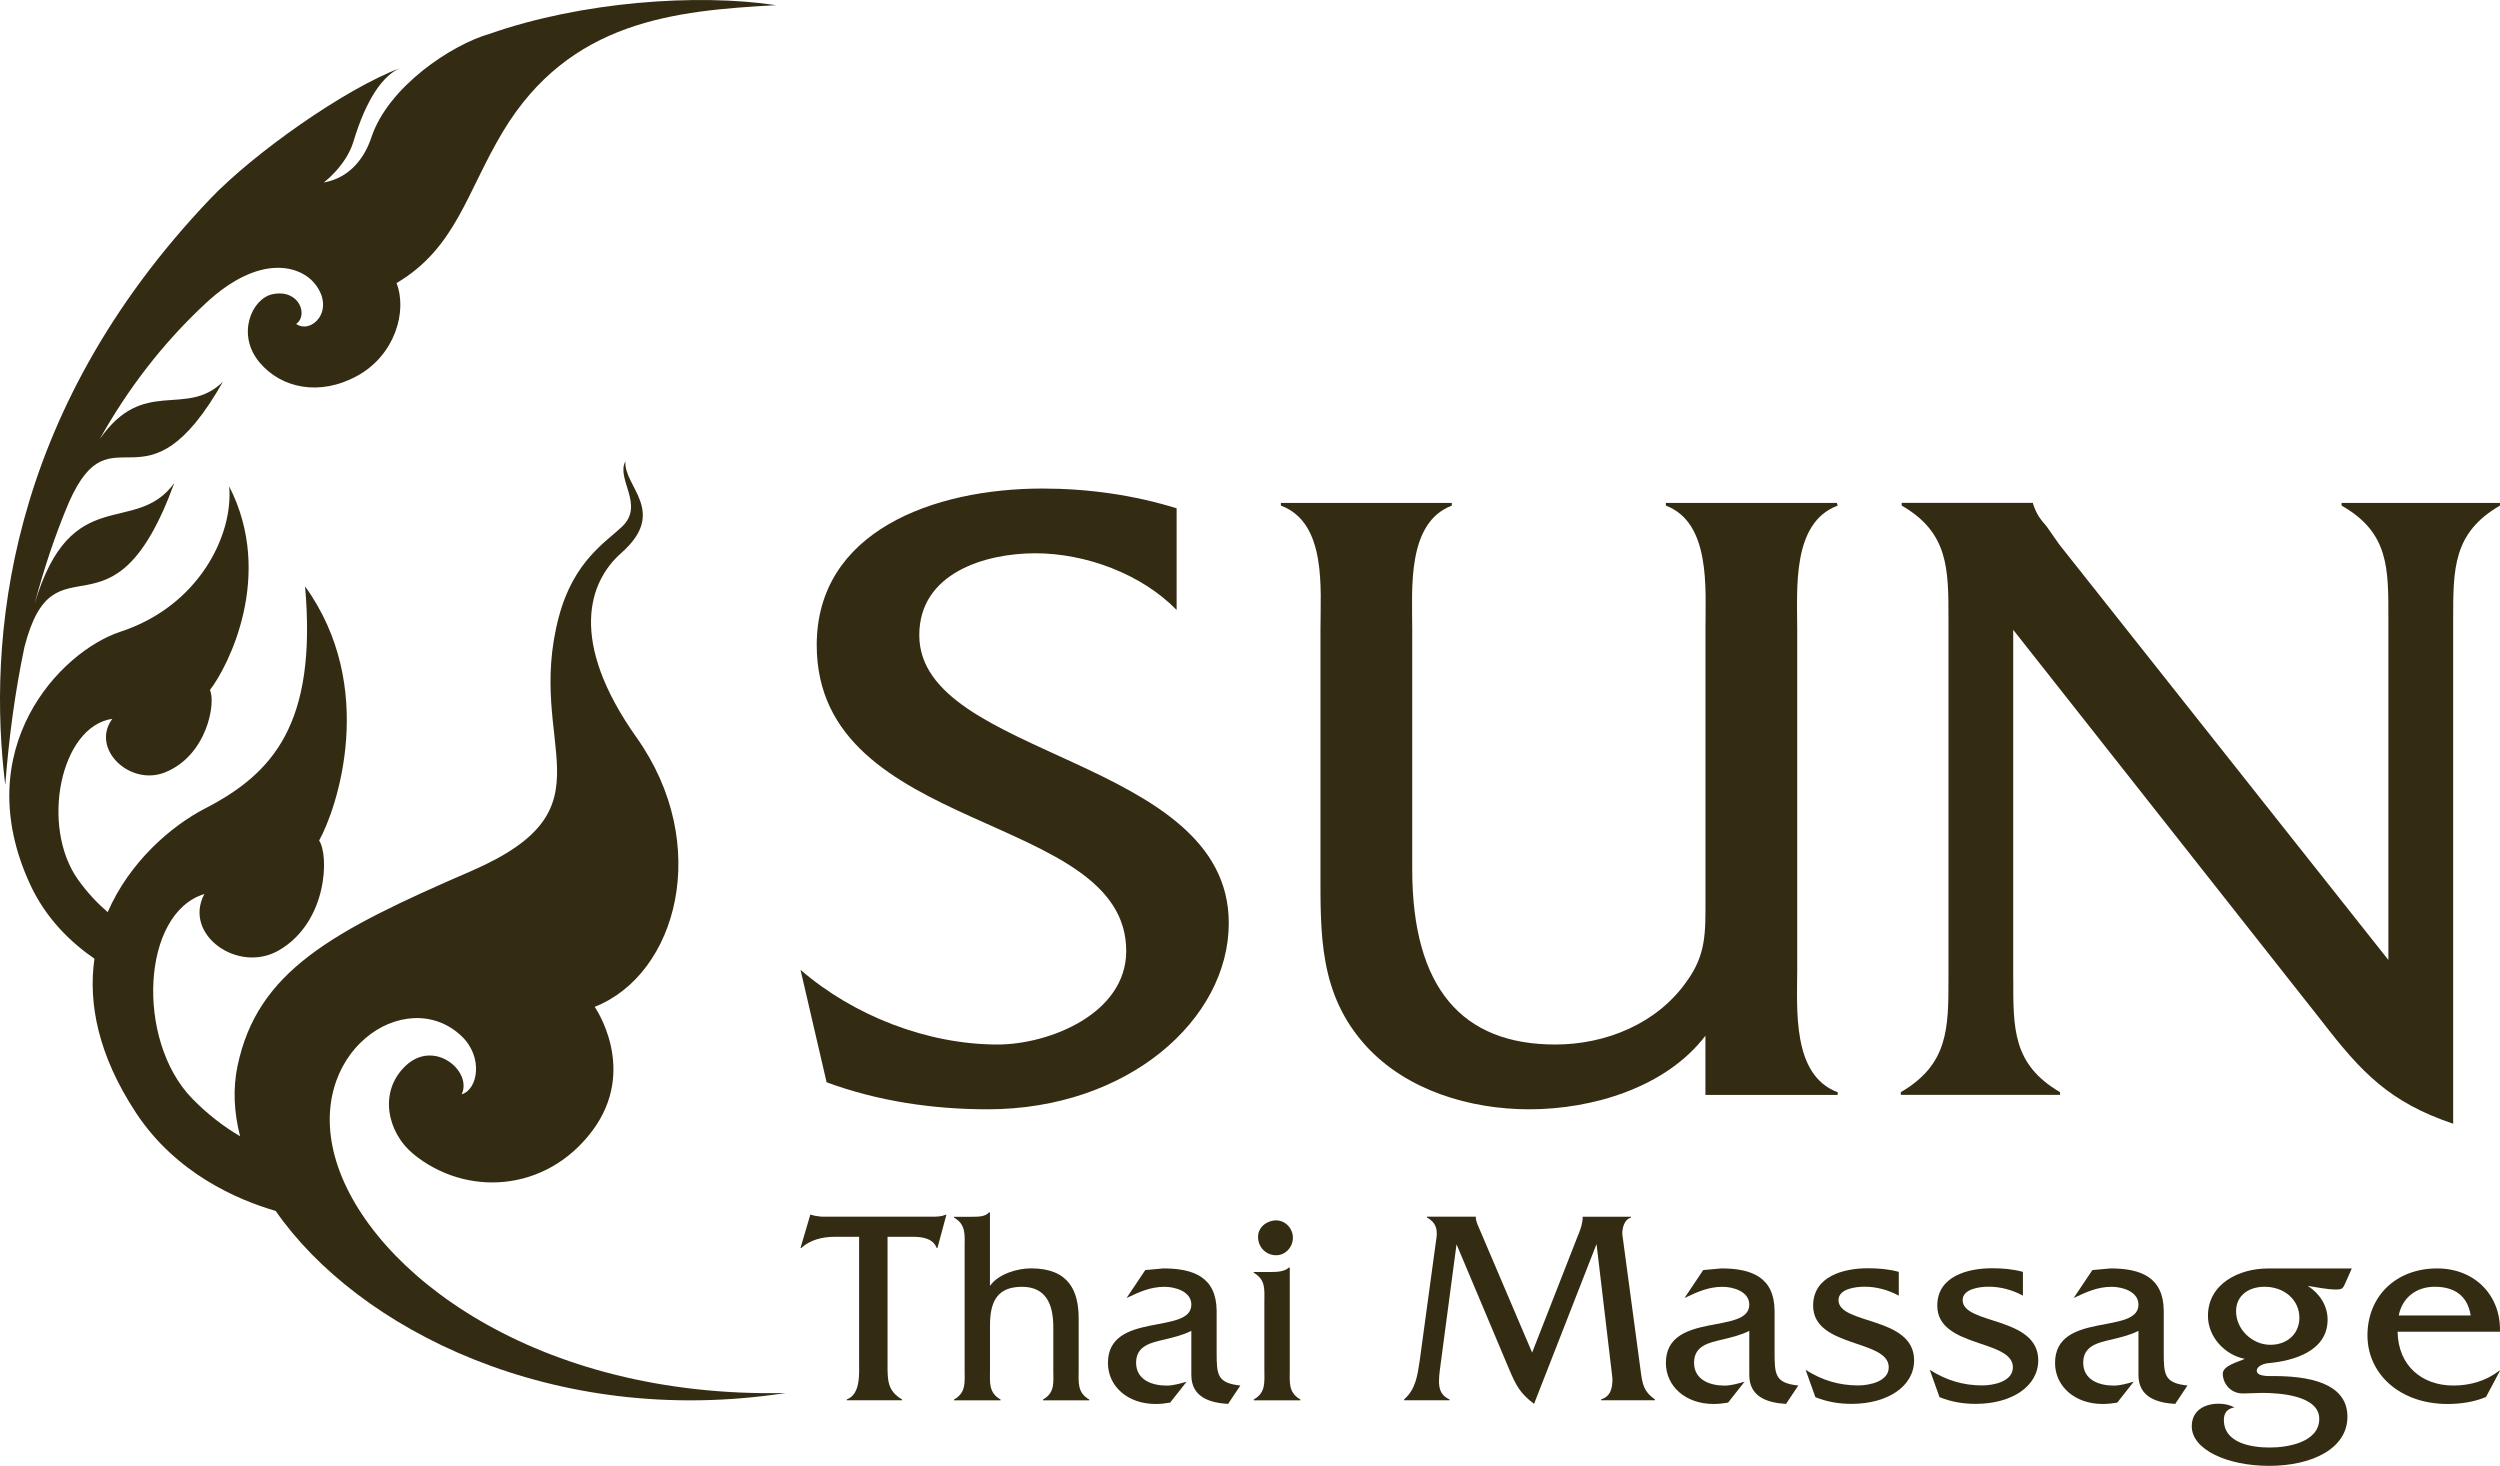
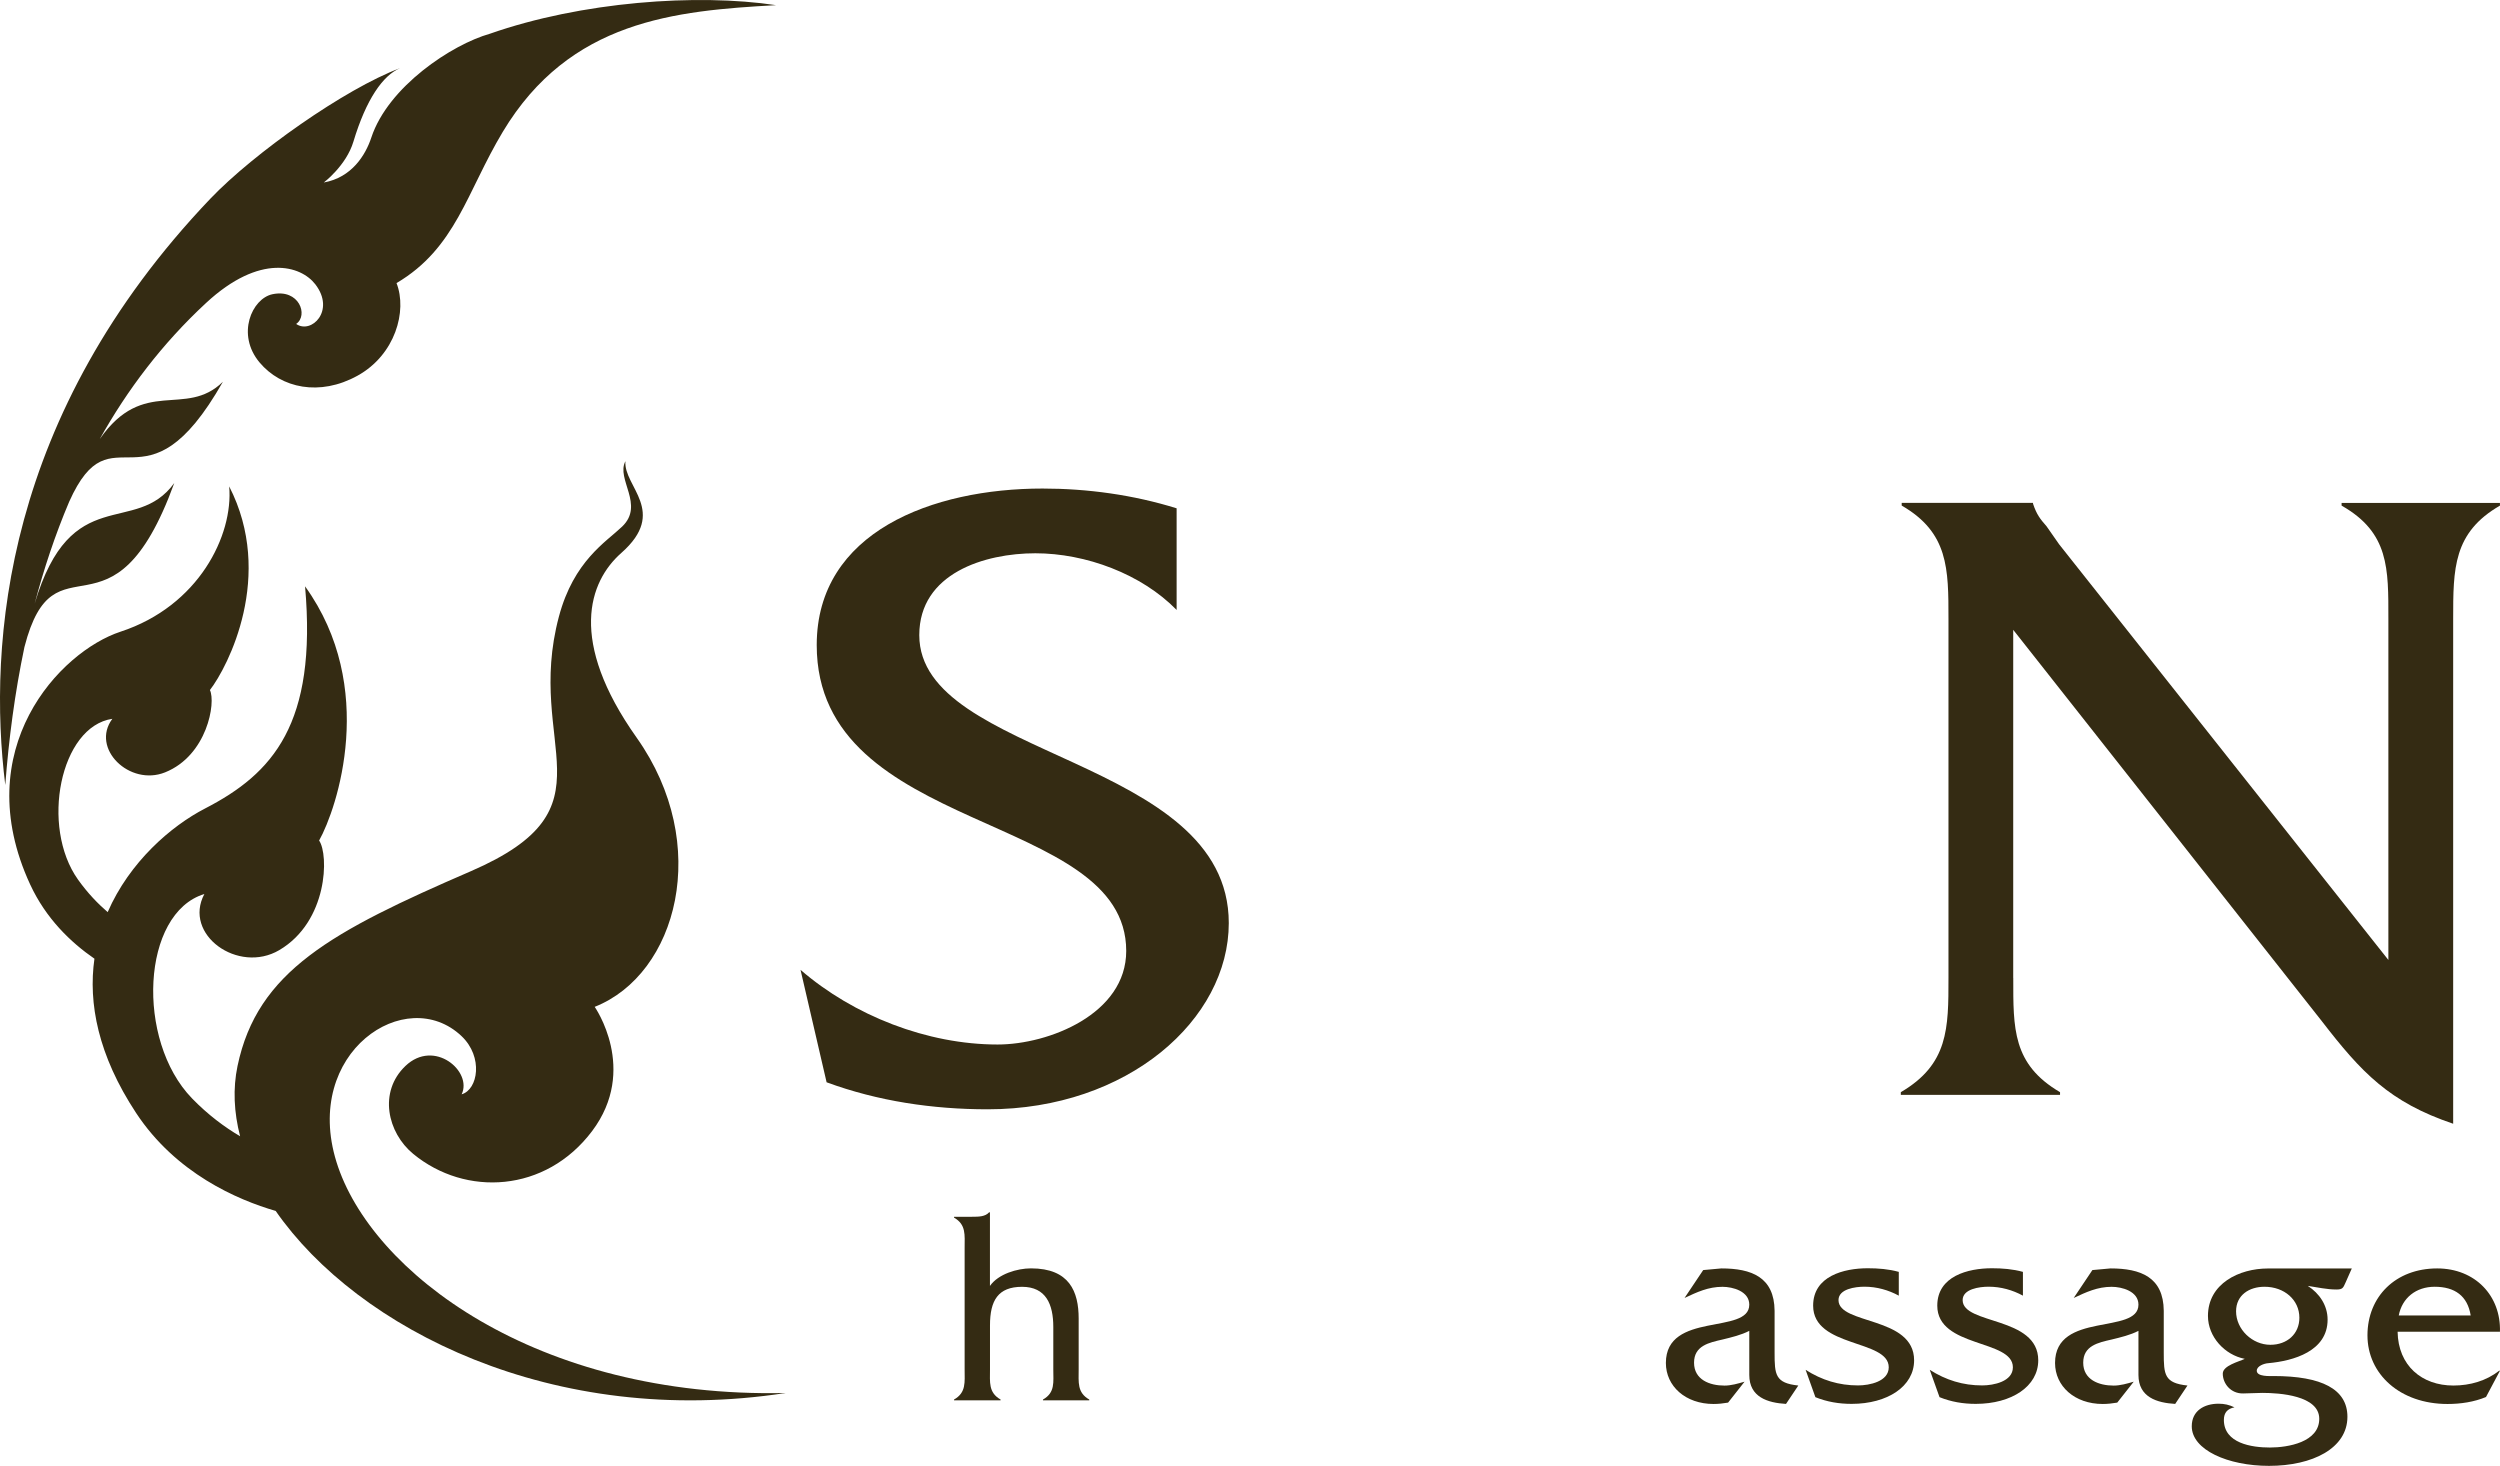
<svg xmlns="http://www.w3.org/2000/svg" id="Layer_2" width="455.33" height="266.97" viewBox="0 0 455.33 266.97">
  <g id="Layer_1-2">
    <path d="M214.3,111.09c-6.39-6.55-16.55-10.32-25.73-10.32s-21.14,3.61-21.14,14.91c0,22.45,56.37,22.12,56.37,52.44,0,17.53-18.35,33.92-43.92,33.92-10,0-19.99-1.48-29.33-4.92l-4.75-20.48c9.67,8.36,23.1,13.6,35.89,13.6,9.34,0,23.43-5.57,23.43-17.04,0-25.56-56.37-20.97-56.37-55.71,0-20.65,21.14-28.51,41.13-28.51,8.19,0,16.55,1.15,24.42,3.6v18.52Z" fill="#342b13" />
-     <path d="M310.64,188.6c-7.21,9.5-20.65,13.44-32.12,13.44-10.81,0-22.29-3.44-29.66-11.47-8.68-9.5-8.36-20.48-8.36-32.28v-43.75c0-7.37,1.15-19.34-7.21-22.45v-.49h31.13v.49c-8.19,3.11-7.21,15.08-7.21,22.45v43.75c0,21.79,9.18,31.95,26.05,31.95,9.18,0,18.52-3.77,23.92-11.47,3.6-4.92,3.44-9.01,3.44-14.91v-49.32c0-7.37.98-19.34-7.21-22.45v-.49h31.13l.16.49c-8.36,3.11-7.37,15.08-7.37,22.61v61.78c0,7.37-.98,19.34,7.37,22.45v.49h-24.09v-10.81Z" fill="#342b13" />
    <path d="M366.68,178.11c0,9.18-.16,15.73,8.52,20.81v.49h-29v-.49c8.68-5.08,8.68-11.63,8.68-20.81v-65.38c0-9.18,0-15.73-8.52-20.65v-.49h23.92v.16c.66,1.97,1.31,2.79,2.46,4.1l2.29,3.28,59.97,75.71v-62.1c0-9.18.16-15.73-8.52-20.65v-.49h28.84v.49c-8.52,4.92-8.52,11.47-8.52,20.65v91.93c-11.63-3.93-16.71-9.34-23.92-18.68l-56.21-71.28v63.42Z" fill="#342b13" />
-     <path d="M161.65,248.43c0,2.9-.05,4.88,2.64,6.45v.15h-10.06v-.15c2.54-.96,2.24-4.67,2.24-6.96v-22.66h-4.47c-2.18,0-4.47.56-6.05,2.03h-.15l1.78-6.05h.15c.61.25,1.27.25,1.93.36h20.22c.86,0,1.68-.05,2.34-.36h.15l-1.63,6.05h-.15c-.66-1.78-2.69-2.03-4.37-2.03h-4.57v23.17Z" fill="#342b13" />
    <path d="M177.05,221.61c1.17,0,2.39,0,3.1-.81h.15v13.41c1.52-2.18,4.98-3.2,7.47-3.2,7.01,0,8.69,4.22,8.69,9.15v9.25c0,2.34-.3,4.22,1.93,5.49v.15h-8.43v-.15c2.24-1.27,1.88-3.15,1.88-5.49v-7.72c0-4.11-1.32-7.32-5.69-7.32s-5.84,2.49-5.84,7.01v8.03c0,2.34-.3,4.22,1.93,5.49v.15h-8.48v-.15c2.24-1.27,1.93-3.15,1.93-5.49v-22.15c0-2.34.3-4.22-1.93-5.49v-.15h3.3Z" fill="#342b13" />
-     <path d="M223.69,255.7c-3.35-.2-6.71-1.22-6.71-5.28v-8.03c-1.47.76-3.2,1.17-4.88,1.58-2.44.56-5.18,1.12-5.18,4.22s2.84,4.17,5.54,4.17c1.22,0,2.44-.36,3.66-.71l-3,3.81c-.86.15-1.78.25-2.64.25-5.13,0-8.69-3.25-8.69-7.47,0-9.45,15.19-5.08,15.19-10.62,0-2.44-3-3.25-4.88-3.25-2.59,0-4.62.96-6.91,2.03l3.4-5.08,3.3-.3c5.49,0,9.65,1.58,9.7,7.72v7.62c0,4.01.1,5.54,4.32,5.99l-2.24,3.35Z" fill="#342b13" />
-     <path d="M231.46,231.67c1.17,0,2.44-.05,3.3-.81h.15v18.54c0,2.34-.3,4.22,1.93,5.49v.15h-8.49v-.15c2.24-1.27,1.93-3.15,1.93-5.49v-12.14c0-2.34.3-4.17-1.93-5.44v-.15h3.1ZM232.43,228.62c-1.88,0-3.3-1.47-3.3-3.35,0-1.78,1.63-3,3.3-3s3.05,1.47,3.05,3.15-1.32,3.2-3.05,3.2Z" fill="#342b13" />
-     <path d="M287.5,224.81c.41-1.07.76-2.08.76-3.15v-.05h8.79v.15c-1.22.36-1.58,1.83-1.58,3l3.35,24.94c.31,2.39.56,3.76,2.59,5.18v.15h-9.81v-.15c1.78-.56,2.08-2.08,2.08-3.81l-2.9-24.49-11.38,29.11c-2.54-1.93-3.25-3.3-4.47-6.15l-9.65-22.91-2.9,21.85c-.41,3.1-.76,5.33,1.63,6.4v.15h-8.28v-.15c2.13-1.88,2.44-4.37,2.85-7.11l2.9-21.29c.2-1.42.76-3.45-1.58-4.73v-.15h8.89v.05c0,.81.41,1.58.71,2.29l9.55,22.41,8.43-21.54Z" fill="#342b13" />
    <path d="M325.31,255.7c-3.35-.2-6.71-1.22-6.71-5.28v-8.03c-1.47.76-3.2,1.17-4.88,1.58-2.44.56-5.18,1.12-5.18,4.22s2.84,4.17,5.54,4.17c1.22,0,2.44-.36,3.66-.71l-3,3.81c-.86.15-1.78.25-2.64.25-5.13,0-8.69-3.25-8.69-7.47,0-9.45,15.19-5.08,15.19-10.62,0-2.44-3-3.25-4.88-3.25-2.59,0-4.62.96-6.91,2.03l3.4-5.08,3.3-.3c5.49,0,9.65,1.58,9.7,7.72v7.62c0,4.01.1,5.54,4.32,5.99l-2.24,3.35Z" fill="#342b13" />
    <path d="M345.83,235.98c-1.88-1.02-4.01-1.63-6.25-1.63-1.68,0-4.73.41-4.73,2.44,0,4.52,13.77,2.9,13.77,10.97,0,4.73-4.83,7.93-11.38,7.93-2.29,0-4.47-.36-6.6-1.22l-1.78-4.98c2.95,1.88,6.05,2.84,9.55,2.84,2.08,0,5.59-.71,5.59-3.3,0-5.13-13.77-3.51-13.77-11.23,0-5.38,5.59-6.81,9.96-6.81,1.88,0,3.81.15,5.64.66v4.32Z" fill="#342b13" />
    <path d="M368.44,235.98c-1.88-1.02-4.01-1.63-6.25-1.63-1.68,0-4.73.41-4.73,2.44,0,4.52,13.77,2.9,13.77,10.97,0,4.73-4.83,7.93-11.38,7.93-2.29,0-4.47-.36-6.6-1.22l-1.78-4.98c2.95,1.88,6.05,2.84,9.55,2.84,2.08,0,5.59-.71,5.59-3.3,0-5.13-13.77-3.51-13.77-11.23,0-5.38,5.59-6.81,9.96-6.81,1.88,0,3.81.15,5.64.66v4.32Z" fill="#342b13" />
    <path d="M396.19,255.7c-3.35-.2-6.71-1.22-6.71-5.28v-8.03c-1.47.76-3.2,1.17-4.88,1.58-2.44.56-5.18,1.12-5.18,4.22s2.84,4.17,5.54,4.17c1.22,0,2.44-.36,3.66-.71l-3,3.81c-.86.15-1.78.25-2.64.25-5.13,0-8.69-3.25-8.69-7.47,0-9.45,15.19-5.08,15.19-10.62,0-2.44-3-3.25-4.88-3.25-2.59,0-4.62.96-6.91,2.03l3.4-5.08,3.3-.3c5.49,0,9.65,1.58,9.7,7.72v7.62c0,4.01.1,5.54,4.32,5.99l-2.24,3.35Z" fill="#342b13" />
    <path d="M428.35,231l-1.17,2.64c-.41.91-.51,1.22-1.63,1.22-1.78,0-3.51-.41-5.23-.66,2.13,1.37,3.61,3.56,3.61,6.15,0,5.74-6.2,7.52-10.82,7.93-.71.05-2.08.51-2.08,1.37,0,1.12,2.39.97,3.05.97,8.79,0,13.46,2.39,13.46,7.42,0,5.74-6.35,8.94-14.28,8.94-7.47,0-14.07-2.9-14.07-7.21,0-2.84,2.29-4.11,4.88-4.11,1.07,0,1.93.2,2.9.66-1.27.25-1.93.96-1.93,2.29,0,4.27,5.08,5.03,8.38,5.03s8.99-.97,8.99-5.23-7.27-4.72-10.36-4.72l-3.5.1c-2.24.05-3.71-1.78-3.71-3.61,0-1.47,2.95-2.18,4.01-2.69-3.66-.71-6.71-4.01-6.71-7.82,0-5.89,5.69-8.64,10.92-8.64h15.29ZM413.51,244.93c3.05,0,5.28-1.98,5.28-4.93,0-3.25-2.74-5.64-6.35-5.64-2.79,0-5.18,1.52-5.18,4.47,0,3.3,2.95,6.1,6.25,6.1Z" fill="#342b13" />
    <path d="M436.68,242.54c.1,6.2,4.42,9.81,10.16,9.81,3.05,0,6-.86,8.33-2.69h.15l-2.54,4.78c-2.18.91-4.62,1.27-7.01,1.27-8.64,0-14.58-5.44-14.58-12.5s5.13-12.19,12.7-12.19c6.91,0,11.63,4.98,11.43,11.53h-18.65ZM449.99,239.59c-.56-3.56-2.9-5.23-6.55-5.23-3.4,0-5.94,2.03-6.55,5.23h13.11Z" fill="#342b13" />
    <path d="M5.5,161.1c2.86,6.19,7.39,10.54,11.7,13.51-1.15,8.08.64,17.56,7.59,28.1,7.24,10.98,18.41,15.8,25.42,17.84,14.91,21.48,50.58,39.67,92.89,33.16-45.45,1-75.59-22.02-81.82-42.08-6.2-19.97,12.68-32.51,22.78-22.92,4.01,3.8,3,9.74.02,10.6,2.01-4.17-4.99-10.18-10.24-5.16-4.95,4.73-3.28,12.15,1.43,16.02,9.52,7.83,24.11,7.08,32.57-4.16,8.46-11.24.47-22.63.47-22.63,15.02-5.94,21.43-29.56,7.65-49.02-12.51-17.65-8.73-28.42-2.8-33.65,8.57-7.56.35-12.1.75-16.71-1.76,3.26,3.54,7.95-.6,11.91-2.93,2.81-8.8,6.23-11.51,16.37-6.33,23.72,10.75,34.79-16.03,46.39-25.36,10.98-38.89,18.2-42.51,35.48-.86,4.11-.66,8.43.47,12.8-2.79-1.64-5.82-3.87-8.77-6.91-10.27-10.61-9.19-33.73,2.26-37.21-3.94,7.39,6.17,14.62,13.64,10.22,8.86-5.21,9.06-17.36,7.26-19.96,3.27-5.85,10.7-27.89-2.56-46.3,2.21,25.07-5.87,34.09-18.19,40.45-6.24,3.22-13.79,9.77-17.76,18.89-1.8-1.55-3.66-3.48-5.4-5.92-6.89-9.66-3.26-27.9,6.25-29.29-4.01,5.4,3.15,12.35,9.61,9.75,7.66-3.08,9.28-12.71,8.16-14.99,3.3-4.25,11.84-20.87,3.51-37.09.78,8.92-5.57,21.8-19.78,26.46-11.02,3.61-27.87,21.38-16.47,46.04ZM.96,142.97c.63-8.29,1.73-16.74,3.49-25.12,5.5-21.38,16.01,1.11,27.29-29.87-7.13,9.83-18.8-.33-25.43,21.98,1.66-6.31,3.73-12.54,6.29-18.58,7.88-17.61,13.71,3.33,28-21.85-6.82,6.69-14.45-1.03-22.44,10.45,5.04-9.01,11.39-17.4,19.37-24.8,9.85-9.13,17.28-6.79,19.9-3.4,3.71,4.81-.75,9.14-3.49,7.22,2.27-1.56.56-6.45-4.33-5.41-3.73.8-6.62,7.32-2.33,12.43,3.94,4.69,10.95,6.21,17.83,2.41,6.88-3.8,9.1-11.79,7.11-16.87,10.81-6.38,12.77-16.58,19.36-27.56C103.78,3.69,122.95,1.96,141.34.94c-14.42-2.17-35.45-.63-52.1,5.2-6.96,1.97-18.55,9.65-21.61,18.91-1.06,3.21-3.57,7.28-8.66,8.19,0,0,4.09-3.07,5.4-7.45,2.32-7.72,5.38-12.06,8.49-13.38-10.05,3.77-26.66,15.52-34.53,23.76C.77,75.56-2.24,117.17.96,142.97Z" fill="#342b13" />
  </g>
</svg>